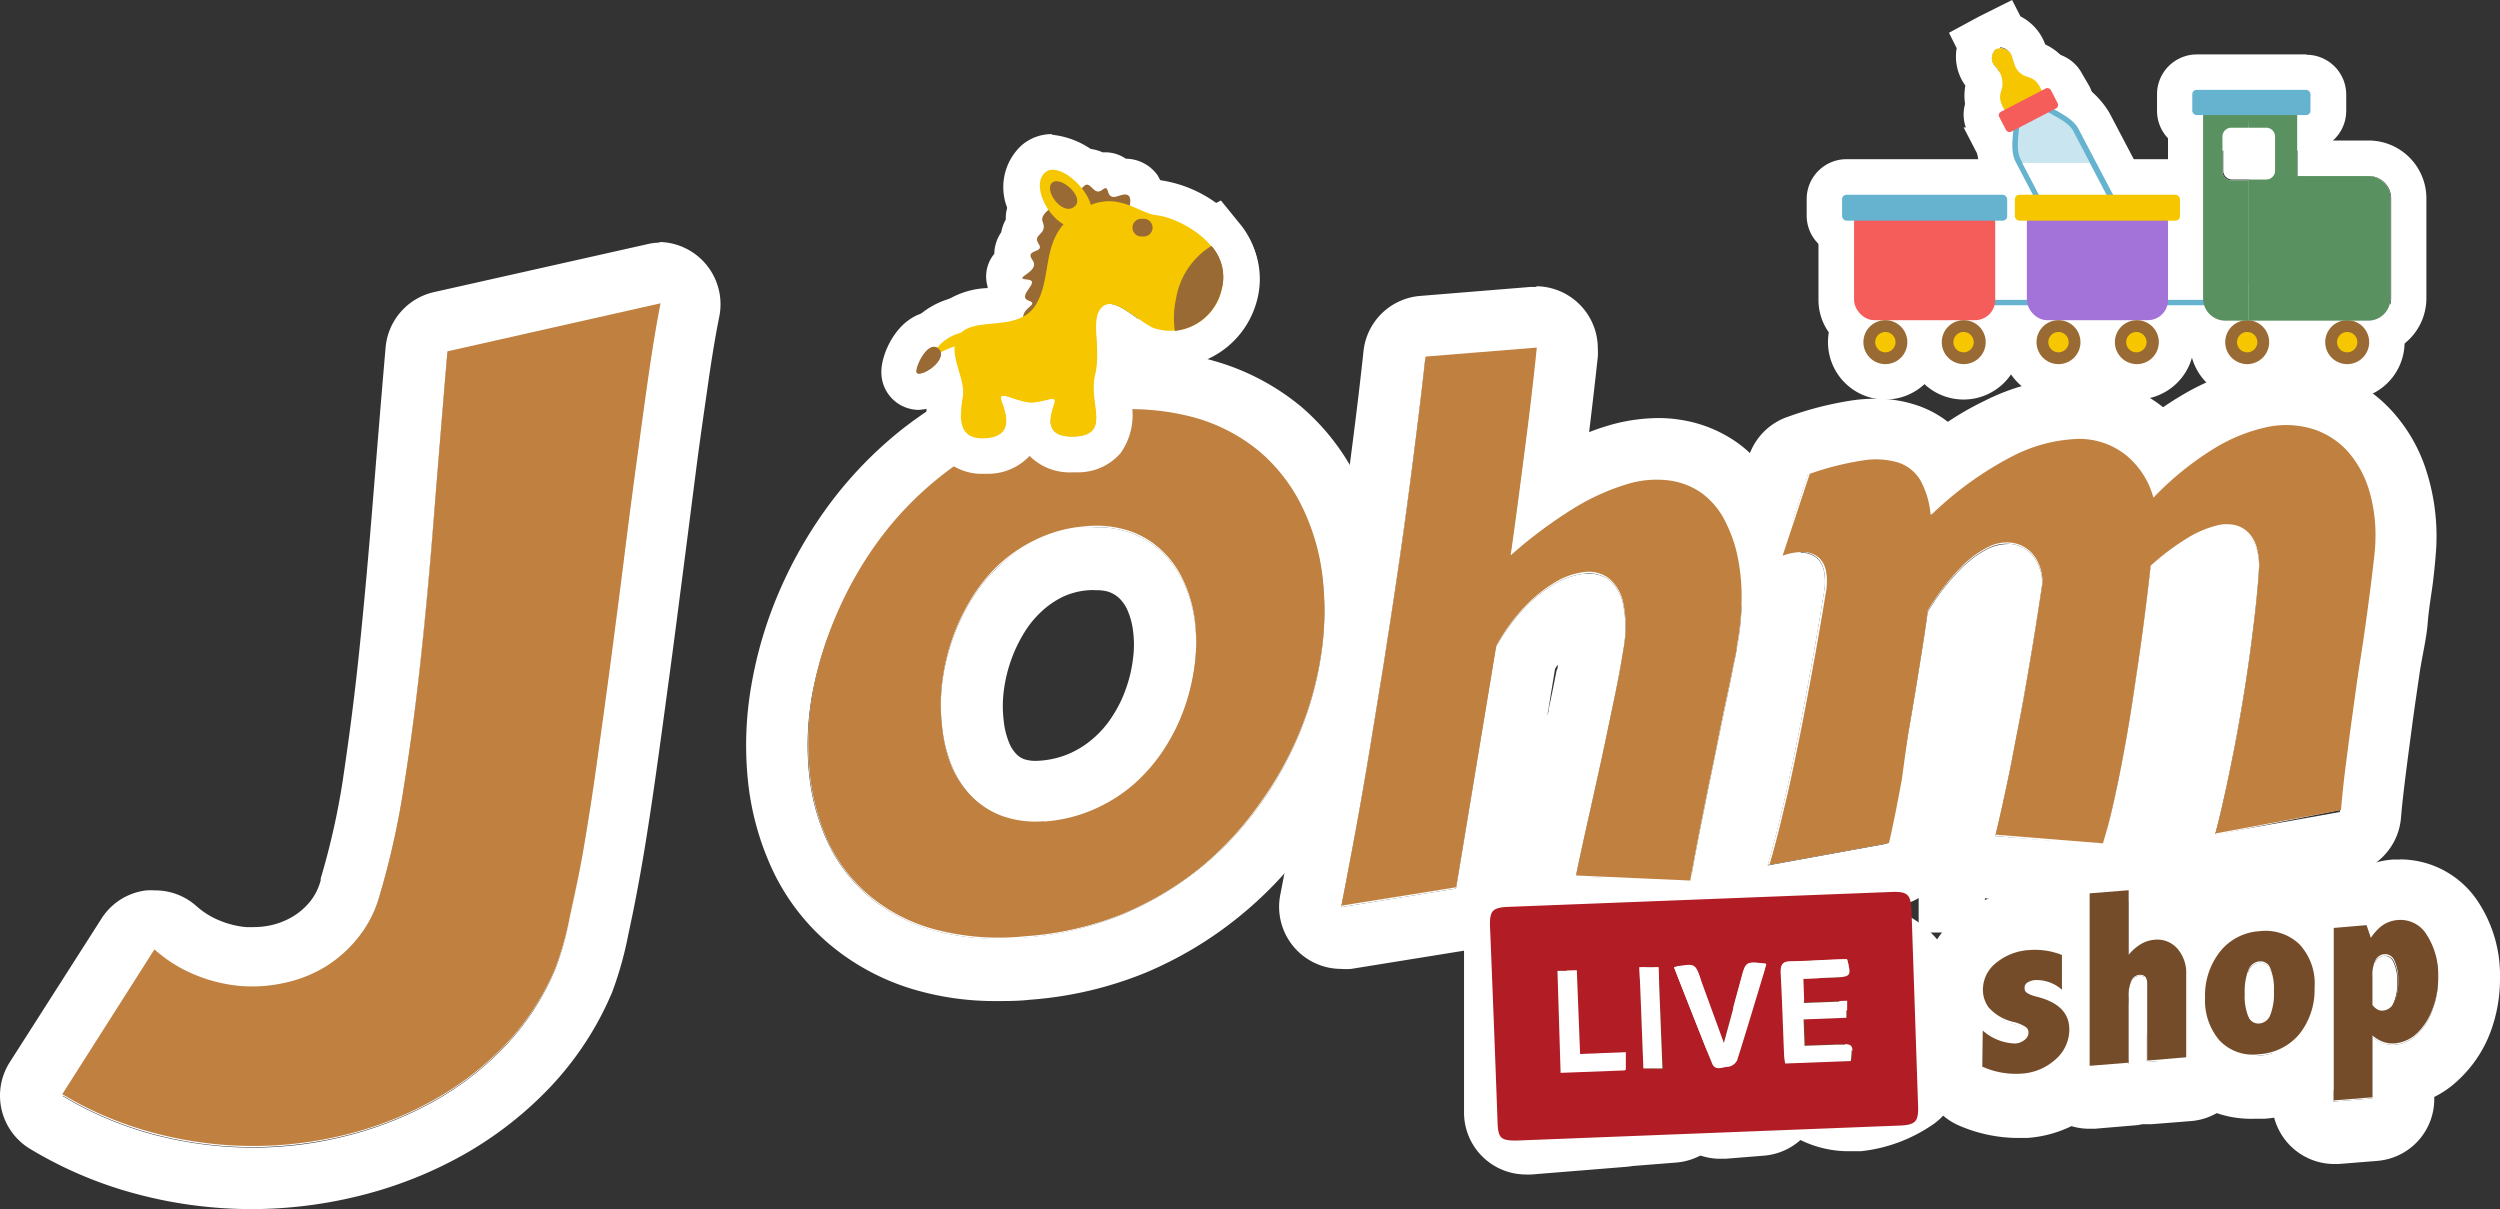
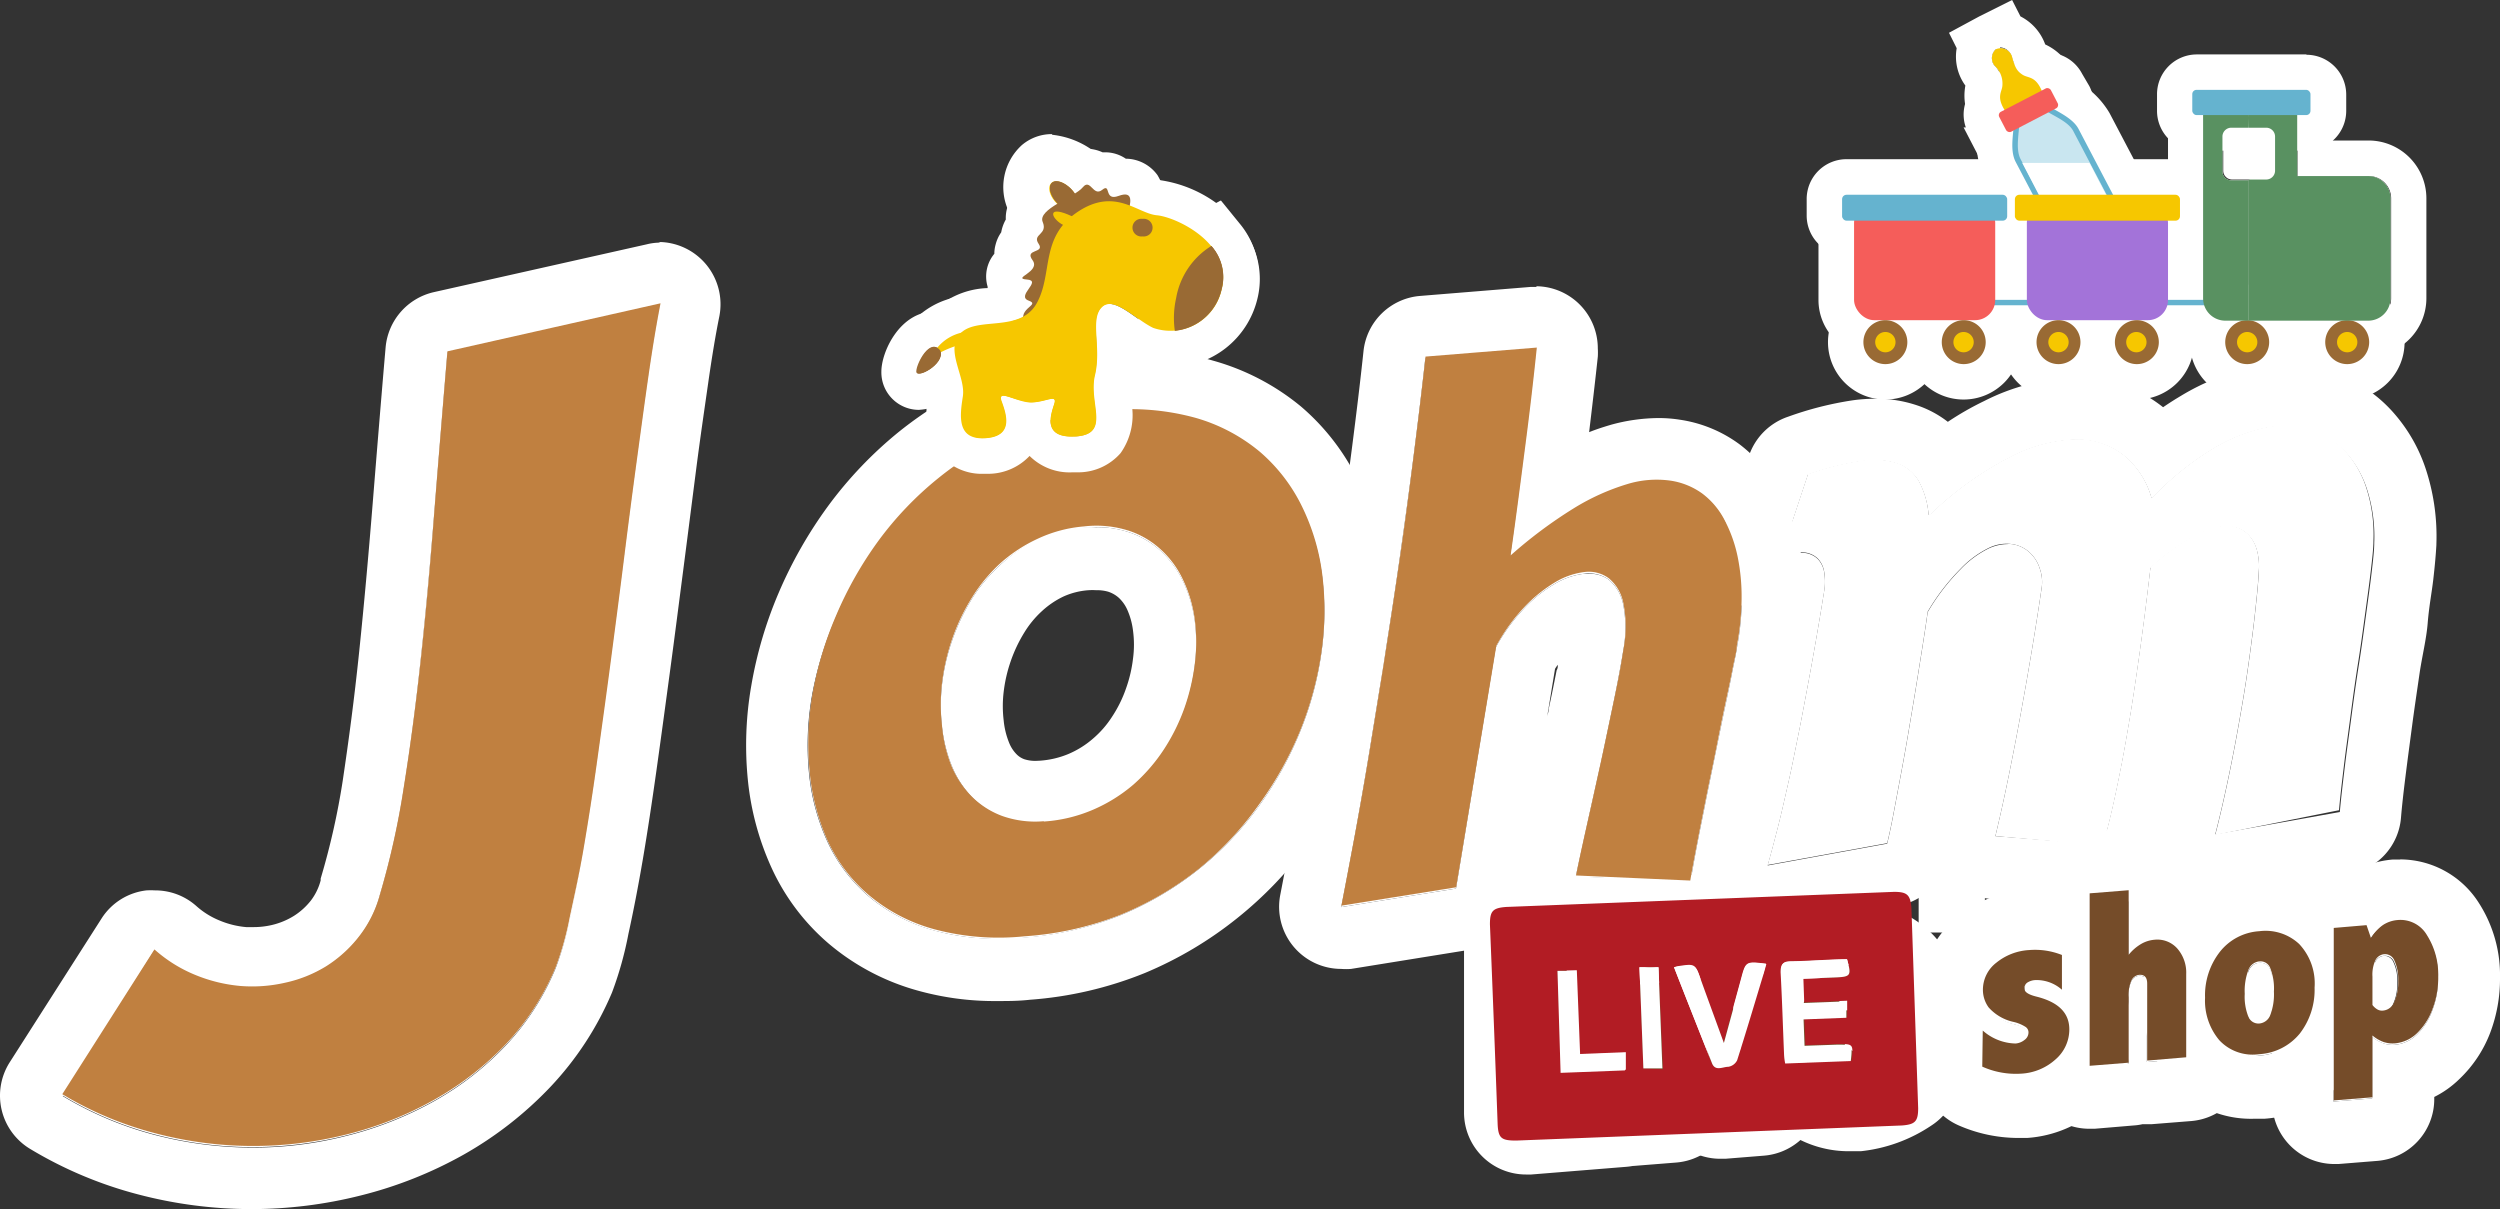
<svg xmlns="http://www.w3.org/2000/svg" viewBox="0 0 152.49 73.75">
  <rect x="0" y="0" width="152.49" height="73.75" fill="#333333" stroke="none" />
  <defs>
    <style>.cls-1,.cls-7{fill:#fff;}.cls-2{fill:#c08040;}.cls-3{fill:#754c29;}.cls-4{fill:#b21c24;}.cls-5{fill:#996a34;}.cls-10,.cls-11,.cls-14,.cls-5,.cls-6,.cls-7{fill-rule:evenodd;}.cls-13,.cls-6{fill:#f6c700;}.cls-10,.cls-8{fill:#65b3cf;}.cls-9{fill:#f55d5a;}.cls-11{fill:#c9e6f0;}.cls-12{fill:#a373d9;}.cls-14{fill:#599161;}</style>
  </defs>
  <title>Asset 4</title>
  <g id="Layer_2" data-name="Layer 2">
    <g id="Layer_1-2" data-name="Layer 1">
      <path class="cls-1" d="M62.48,57.2A15.27,15.27,0,0,1,57,56.77a10.52,10.52,0,0,1-4-2.09,9.75,9.75,0,0,1-2.51-3.34,13,13,0,0,1-1.12-4.21,17.45,17.45,0,0,1,.19-4.7A21.19,21.19,0,0,1,51,37.63a22.89,22.89,0,0,1,2.58-4.51,21.18,21.18,0,0,1,3.67-3.84,19.34,19.34,0,0,1,4.67-2.79,18.16,18.16,0,0,1,5.6-1.34,14.88,14.88,0,0,1,5.39.45,10.68,10.68,0,0,1,4,2.08A10.38,10.38,0,0,1,79.41,31a13.44,13.44,0,0,1,1.24,4.2,17.59,17.59,0,0,1-.06,4.69,20.06,20.06,0,0,1-1.31,4.79,21.34,21.34,0,0,1-2.51,4.51,19.62,19.62,0,0,1-8.44,6.64A19.42,19.42,0,0,1,62.48,57.2Zm1.18-7a9.22,9.22,0,0,0,3-.72,9.56,9.56,0,0,0,2.45-1.53A10.61,10.61,0,0,0,71,45.79a11.91,11.91,0,0,0,1.25-2.53,12.27,12.27,0,0,0,.62-2.7,10.67,10.67,0,0,0,0-2.65,8.33,8.33,0,0,0-.68-2.37,6.14,6.14,0,0,0-1.35-1.89,5.35,5.35,0,0,0-2-1.19,6.49,6.49,0,0,0-2.74-.26,8.21,8.21,0,0,0-2.8.74A8.93,8.93,0,0,0,61,34.47a9.64,9.64,0,0,0-1.75,2.11,13.06,13.06,0,0,0-1.18,2.51,12.35,12.35,0,0,0-.61,2.66,11.41,11.41,0,0,0,0,2.61,9,9,0,0,0,.6,2.36,5.91,5.91,0,0,0,1.22,1.9,5,5,0,0,0,1.87,1.22A5.88,5.88,0,0,0,63.66,50.18Z" />
      <path class="cls-1" d="M69.06,25.09a13.38,13.38,0,0,1,3.82.51,10.68,10.68,0,0,1,4,2.08A10.38,10.38,0,0,1,79.41,31a13.44,13.44,0,0,1,1.24,4.2,17.59,17.59,0,0,1-.06,4.69,20.06,20.06,0,0,1-1.31,4.79,21.34,21.34,0,0,1-2.51,4.51,19.62,19.62,0,0,1-8.44,6.64,19.42,19.42,0,0,1-5.85,1.35c-.57,0-1.12.07-1.65.07a13.94,13.94,0,0,1-3.86-.5,10.52,10.52,0,0,1-4-2.09,9.75,9.75,0,0,1-2.51-3.34,13,13,0,0,1-1.12-4.21,17.45,17.45,0,0,1,.19-4.7A21.19,21.19,0,0,1,51,37.63a22.89,22.89,0,0,1,2.58-4.51,21.18,21.18,0,0,1,3.67-3.84,19.34,19.34,0,0,1,4.67-2.79,18.16,18.16,0,0,1,5.6-1.34c.54,0,1.06-.06,1.57-.06M63.18,50.2l.48,0a9.22,9.22,0,0,0,3-.72,9.56,9.56,0,0,0,2.45-1.53A10.26,10.26,0,0,0,71,45.79a11.49,11.49,0,0,0,1.26-2.53,12.27,12.27,0,0,0,.62-2.7,10.67,10.67,0,0,0,0-2.65,8.33,8.33,0,0,0-.68-2.37,6.14,6.14,0,0,0-1.35-1.89,5.35,5.35,0,0,0-2-1.19,6,6,0,0,0-2-.3,7.09,7.09,0,0,0-.79,0,8.21,8.21,0,0,0-2.8.74A8.93,8.93,0,0,0,61,34.47a9.64,9.64,0,0,0-1.75,2.11,13.06,13.06,0,0,0-1.18,2.51,12.35,12.35,0,0,0-.61,2.66,11.41,11.41,0,0,0,0,2.61,9,9,0,0,0,.6,2.36,5.91,5.91,0,0,0,1.22,1.9,5,5,0,0,0,1.87,1.22,5.6,5.6,0,0,0,2.06.36m5.88-28.9c-.61,0-1.24,0-1.88.08A21.87,21.87,0,0,0,60.41,23a23.77,23.77,0,0,0-5.57,3.33,24.6,24.6,0,0,0-4.34,4.55,26.69,26.69,0,0,0-3,5.27,25.18,25.18,0,0,0-1.67,5.65,21.21,21.21,0,0,0-.22,5.71,17,17,0,0,0,1.45,5.42,13.4,13.4,0,0,0,3.48,4.62A14.26,14.26,0,0,0,55.9,60.4a17.45,17.45,0,0,0,4.93.66c.63,0,1.29,0,2-.08a23.08,23.08,0,0,0,7-1.63A23.34,23.34,0,0,0,75.47,56a23.67,23.67,0,0,0,4.37-4.58,25.4,25.4,0,0,0,3-5.3,24.58,24.58,0,0,0,1.55-5.68,21.46,21.46,0,0,0,.07-5.71,17.2,17.2,0,0,0-1.6-5.38,13.94,13.94,0,0,0-3.5-4.55A14.54,14.54,0,0,0,74,22a17,17,0,0,0-4.9-.67ZM63.18,46.41a2.17,2.17,0,0,1-.7-.1A1.24,1.24,0,0,1,62,46a2.11,2.11,0,0,1-.45-.7,4.84,4.84,0,0,1-.33-1.36,7.25,7.25,0,0,1,0-1.74,8.87,8.87,0,0,1,.43-1.87,8.76,8.76,0,0,1,.83-1.75,6,6,0,0,1,1.08-1.31,5.25,5.25,0,0,1,1.34-.9A4.47,4.47,0,0,1,66.41,36a3.54,3.54,0,0,1,.45,0,2.46,2.46,0,0,1,.73.09,1.82,1.82,0,0,1,.66.38,2.28,2.28,0,0,1,.5.7,4.45,4.45,0,0,1,.36,1.3,6.44,6.44,0,0,1,0,1.7A8.28,8.28,0,0,1,68.68,42a7.65,7.65,0,0,1-.85,1.72,6,6,0,0,1-1.17,1.34,5.61,5.61,0,0,1-1.49.93,5.48,5.48,0,0,1-1.76.41Z" />
      <path class="cls-1" d="M96.11,53.49c.1-.5.24-1.12.4-1.85s.33-1.52.52-2.37.39-1.73.59-2.63L98.18,44c.18-.86.35-1.66.49-2.41s.26-1.37.34-1.89a7.65,7.65,0,0,0,0-2.82,2.66,2.66,0,0,0-.89-1.53A2.09,2.09,0,0,0,96.6,35a4.55,4.55,0,0,0-1.81.64,8.37,8.37,0,0,0-1.89,1.54,11.39,11.39,0,0,0-1.67,2.32L88.81,54.2l-7,1.13q.36-1.84.81-4.26c.29-1.61.6-3.34.9-5.18s.62-3.78.94-5.81.64-4.07.93-6.13.58-4.12.84-6.17.5-4,.71-5.94l6.79-.55q-.27,2.59-.68,5.82T92.1,34A27.89,27.89,0,0,1,96,31.07a13.47,13.47,0,0,1,3.25-1.47,6.11,6.11,0,0,1,2.59-.22,4.4,4.4,0,0,1,2,.8,4.84,4.84,0,0,1,1.36,1.63A8.44,8.44,0,0,1,106,34a12.22,12.22,0,0,1,.24,2.62,15.84,15.84,0,0,1-.28,2.81q-.07.47-.27,1.41c-.12.63-.27,1.37-.45,2.21s-.36,1.74-.56,2.7l-.59,2.89c-.19,1-.38,1.88-.55,2.77s-.31,1.67-.42,2.34Z" />
      <path class="cls-1" d="M93.7,21.29h0m0,0q-.27,2.59-.68,5.82T92.1,34A27.89,27.89,0,0,1,96,31.07a13.47,13.47,0,0,1,3.25-1.47,7.24,7.24,0,0,1,1.86-.28,4.32,4.32,0,0,1,.73.06,4.4,4.4,0,0,1,2,.8,4.84,4.84,0,0,1,1.36,1.63A8.44,8.44,0,0,1,106,34a12.22,12.22,0,0,1,.24,2.62,15.84,15.84,0,0,1-.28,2.81q-.07.47-.27,1.41c-.12.63-.27,1.37-.45,2.21s-.36,1.74-.56,2.7l-.59,2.89c-.19,1-.38,1.88-.55,2.77s-.31,1.67-.42,2.34l-7-.29c.1-.5.24-1.12.4-1.85s.33-1.52.52-2.37.39-1.73.59-2.63L98.18,44c.18-.86.35-1.66.49-2.41s.26-1.38.34-1.89a7.65,7.65,0,0,0,0-2.82,2.66,2.66,0,0,0-.89-1.53A2,2,0,0,0,96.87,35H96.6a4.55,4.55,0,0,0-1.81.64,8.37,8.37,0,0,0-1.89,1.54,11.39,11.39,0,0,0-1.67,2.32L88.81,54.2l-7,1.13q.36-1.84.81-4.26c.29-1.61.6-3.34.9-5.18s.62-3.78.94-5.81.64-4.07.93-6.13.58-4.12.84-6.17.5-4,.71-5.94l6.79-.55m0-3.79h-.07l-.28,0-6.75.55a3.78,3.78,0,0,0-3.46,3.35c-.2,1.89-.44,3.86-.7,5.88s-.54,4.08-.83,6.11-.6,4.11-.92,6.08-.62,3.87-.94,5.78-.59,3.5-.89,5.11-.56,3-.8,4.23a3.79,3.79,0,0,0,3.72,4.51,4,4,0,0,0,.6,0l7-1.13a3.79,3.79,0,0,0,3.14-3.13v0a4,4,0,0,0,.58,1A3.83,3.83,0,0,0,96,57.28l7,.29h.16a3.79,3.79,0,0,0,3.74-3.17c.1-.64.24-1.39.4-2.24s.35-1.79.55-2.74l.42-2.09.16-.79c.2-1,.38-1.85.56-2.68s.33-1.61.46-2.25.22-1.14.28-1.48a20.15,20.15,0,0,0,.34-3.44,15.4,15.4,0,0,0-.32-3.44A12.35,12.35,0,0,0,108.55,30a8.71,8.71,0,0,0-2.42-2.88,8.11,8.11,0,0,0-3.67-1.52,8.2,8.2,0,0,0-1.32-.1,11.11,11.11,0,0,0-2.88.41c-.44.13-.88.27-1.33.45.2-1.66.38-3.2.53-4.6a4.36,4.36,0,0,0,0-.51,3.79,3.79,0,0,0-3.76-3.79Zm0,7.58ZM94.85,40.8a2.2,2.2,0,0,1,.17-.25c0,.11,0,.22-.07.33-.14.71-.29,1.47-.48,2.34,0,.17-.07.33-.1.5l.48-2.92Z" />
      <path class="cls-1" d="M135.12,50.93c.26-1,.51-2.08.74-3.16s.44-2.15.63-3.21.37-2.08.52-3.07.27-1.9.38-2.75.19-1.61.26-2.28.11-1.21.13-1.62a3.73,3.73,0,0,0-.08-1.11,2.3,2.3,0,0,0-.43-.95,1.79,1.79,0,0,0-.83-.58,2.34,2.34,0,0,0-1.27,0,6.15,6.15,0,0,0-1.74.75,14.12,14.12,0,0,0-2.26,1.7q-.39,3.38-.85,6.52c-.13.89-.27,1.82-.43,2.77s-.32,1.89-.5,2.8-.36,1.79-.55,2.62-.38,1.57-.59,2.22L121.71,51q.27-1.12.54-2.37c.18-.83.35-1.67.52-2.53s.33-1.7.48-2.53.3-1.64.43-2.41c.31-1.78.6-3.57.86-5.35a2.42,2.42,0,0,0-.12-1.12,2.24,2.24,0,0,0-.63-1,2,2,0,0,0-1.06-.5,2.42,2.42,0,0,0-1.42.23,6.11,6.11,0,0,0-1.73,1.28,13.17,13.17,0,0,0-2,2.61c-.08.6-.19,1.32-.32,2.14s-.27,1.7-.42,2.62-.31,1.85-.47,2.8-.33,1.86-.49,2.71-.3,1.61-.43,2.28-.25,1.2-.34,1.57l-7.29,1.33c.21-.72.42-1.52.64-2.38s.42-1.77.63-2.69.39-1.85.58-2.78.36-1.84.52-2.7q.57-3,1.08-6.18a3.62,3.62,0,0,0,0-1.14,1.51,1.51,0,0,0-.4-.83,1.4,1.4,0,0,0-.87-.37,3.27,3.27,0,0,0-1.38.22l1.66-5a17.81,17.81,0,0,1,3.2-.81,4.86,4.86,0,0,1,2.21.13,2.46,2.46,0,0,1,1.35,1.1,5.18,5.18,0,0,1,.6,2.08l.12-.07a20.61,20.61,0,0,1,4.9-3.51,9.38,9.38,0,0,1,4-1.05,4.62,4.62,0,0,1,2.92,1,5.17,5.17,0,0,1,1.66,2.6,18.2,18.2,0,0,1,3.69-3,10.38,10.38,0,0,1,3.29-1.32,5.59,5.59,0,0,1,2.75.13,5,5,0,0,1,2.1,1.34,6.18,6.18,0,0,1,1.3,2.34,9.31,9.31,0,0,1,.4,3.11c0,.45-.07,1.06-.16,1.83s-.21,1.63-.34,2.58-.27,2-.43,3-.32,2.14-.46,3.21-.29,2.1-.41,3.1-.23,1.91-.3,2.72Z" />
      <path class="cls-1" d="M139.46,26.06a4.94,4.94,0,0,1,3.66,1.58,6.18,6.18,0,0,1,1.3,2.34,9.31,9.31,0,0,1,.4,3.11c0,.45-.07,1.06-.16,1.83s-.21,1.63-.34,2.58-.27,2-.43,3-.32,2.14-.46,3.21-.29,2.1-.41,3.1-.23,1.91-.3,2.72l-7.6,1.36c.26-1,.51-2.08.74-3.16s.44-2.15.63-3.21.37-2.08.52-3.07.27-1.9.38-2.75.19-1.61.26-2.28.11-1.21.13-1.62a3.73,3.73,0,0,0-.08-1.11,2.3,2.3,0,0,0-.43-.95,1.79,1.79,0,0,0-.83-.58,1.7,1.7,0,0,0-.61-.1,3.29,3.29,0,0,0-.66.08,6.15,6.15,0,0,0-1.74.75,14.12,14.12,0,0,0-2.26,1.7q-.39,3.38-.85,6.52c-.13.89-.27,1.82-.43,2.77s-.32,1.89-.5,2.8-.36,1.79-.55,2.62-.38,1.57-.59,2.22L121.71,51q.27-1.12.54-2.37c.18-.83.35-1.67.52-2.53s.33-1.7.48-2.53.3-1.64.43-2.41c.31-1.78.6-3.57.86-5.35a2.42,2.42,0,0,0-.12-1.12,2.24,2.24,0,0,0-.63-1,2,2,0,0,0-1.06-.5,1.66,1.66,0,0,0-.32,0,2.79,2.79,0,0,0-1.1.26,6.11,6.11,0,0,0-1.73,1.28,13.17,13.17,0,0,0-2,2.61c-.08.6-.19,1.32-.32,2.14s-.27,1.7-.42,2.62-.31,1.85-.47,2.8-.33,1.86-.49,2.71-.3,1.61-.43,2.28-.25,1.2-.34,1.57l-7.29,1.33c.21-.72.42-1.52.64-2.38s.42-1.77.63-2.69.39-1.85.58-2.78.36-1.84.52-2.7q.57-3,1.08-6.18a3.62,3.62,0,0,0,0-1.14,1.51,1.51,0,0,0-.4-.83,1.4,1.4,0,0,0-.87-.37h-.21a3.54,3.54,0,0,0-1.17.23l1.66-5a17.81,17.81,0,0,1,3.2-.81,7.59,7.59,0,0,1,.92-.06,3.89,3.89,0,0,1,1.29.19,2.46,2.46,0,0,1,1.35,1.1,5.18,5.18,0,0,1,.6,2.08l.12-.07a20.61,20.61,0,0,1,4.9-3.51,9.33,9.33,0,0,1,3.92-1.05h.08a4.62,4.62,0,0,1,2.92,1,5.17,5.17,0,0,1,1.66,2.6,18.2,18.2,0,0,1,3.69-3,10.38,10.38,0,0,1,3.29-1.32,7.12,7.12,0,0,1,1.19-.11m0-3.79a10.32,10.32,0,0,0-1.89.18,14.19,14.19,0,0,0-4.5,1.77q-.54.32-1.08.69a8.27,8.27,0,0,0-5.23-1.8h-.13a13,13,0,0,0-5.55,1.42,18.14,18.14,0,0,0-2.22,1.27,6.35,6.35,0,0,0-1.86-1,7.75,7.75,0,0,0-2.55-.41,10,10,0,0,0-1.41.1,20.59,20.59,0,0,0-3.93,1,3.8,3.8,0,0,0-2.38,2.38l-1.66,5a3.8,3.8,0,0,0,.92,3.88,4,4,0,0,0,1.26.83c-.24,1.38-.48,2.75-.74,4.09-.16.85-.33,1.73-.51,2.66s-.37,1.82-.57,2.71-.39,1.76-.6,2.58-.4,1.56-.6,2.23a3.8,3.8,0,0,0,3.64,4.86,4,4,0,0,0,.68-.06l7.29-1.34a3.8,3.8,0,0,0,2.73-2.07.61.61,0,0,0,.07.1,3.78,3.78,0,0,0,2.76,1.55l6.55.53h.31a3.79,3.79,0,0,0,3.57-2.54,4.32,4.32,0,0,0,.51.7,3.85,3.85,0,0,0,2.78,1.21,3.68,3.68,0,0,0,.66-.06l7.61-1.36a3.79,3.79,0,0,0,3.11-3.41c.06-.74.16-1.61.28-2.57s.26-2,.4-3.06.3-2.12.45-3.16S148,39,148.08,38s.25-1.87.34-2.65.16-1.55.19-2.11v-.06a13.11,13.11,0,0,0-.58-4.36,9.84,9.84,0,0,0-2.12-3.74,8.51,8.51,0,0,0-3.71-2.39,8.63,8.63,0,0,0-2.74-.43Z" />
      <path class="cls-1" d="M93.09,57.37l2.45-.2v8.34l3.37-.27v2.14l-5.82.47Z" />
      <path class="cls-1" d="M95.54,57.17v8.34l3.37-.27v2.14l-5.82.47V57.37l2.45-.2m0-3.79h-.31l-2.45.2a3.8,3.8,0,0,0-3.48,3.78V67.85a3.78,3.78,0,0,0,3.79,3.79h.31l5.81-.47a3.79,3.79,0,0,0,3.48-3.78V65.24a3.79,3.79,0,0,0-3.36-3.77v-4.3a3.8,3.8,0,0,0-3.79-3.79Z" />
      <path class="cls-1" d="M100.76,56.57a1.27,1.27,0,0,1,.89.28,1.1,1.1,0,0,1,.4.89,1.32,1.32,0,0,1-.38.93,1.34,1.34,0,0,1-.91.44,1.14,1.14,0,0,1-.91-.3,1.13,1.13,0,0,1-.37-.87,1.29,1.29,0,0,1,.38-.93A1.43,1.43,0,0,1,100.76,56.57Zm-1.21,3.6,2.39-.2v7.16l-2.39.2Z" />
      <path class="cls-1" d="M100.87,56.57a1.23,1.23,0,0,1,.78.28,1.1,1.1,0,0,1,.4.89,1.32,1.32,0,0,1-.38.93,1.34,1.34,0,0,1-.91.44h-.12a1.16,1.16,0,0,1-1.16-1.18,1.29,1.29,0,0,1,.38-.93,1.43,1.43,0,0,1,.9-.44h.11m1.07,3.4v7.16l-2.39.2V60.17l2.39-.2m-1.07-7.19-.42,0a5.2,5.2,0,0,0-4.76,5.14,5,5,0,0,0,.18,1.34,3.74,3.74,0,0,0-.11.89v7.16a3.8,3.8,0,0,0,3.79,3.79l.31,0,2.39-.19a3.79,3.79,0,0,0,3.48-3.78V60a3.75,3.75,0,0,0-.09-.82,5.16,5.16,0,0,0,.19-1.41A4.83,4.83,0,0,0,104,53.9a5,5,0,0,0-3.15-1.12Z" />
      <path class="cls-1" d="M102.89,59.89l2.53-.2.69,4.59.76-4.71,2.45-.2-2.06,7.33-2.37.19Z" />
      <path class="cls-1" d="M109.32,59.37h0m0,0-2.06,7.33-2.37.19-2-7,2.53-.2.69,4.59.76-4.71,2.45-.2m0-3.79H109l-2.39.2a4.16,4.16,0,0,0-.72.12l-.42,0h-.31l-2.54.21a3.74,3.74,0,0,0-2.8,1.62,3.78,3.78,0,0,0-.53,3.2l2,7a3.78,3.78,0,0,0,3.64,2.75h.31l2.36-.19a3.79,3.79,0,0,0,3.34-2.75l2-7.21a4,4,0,0,0,.18-1.15,3.79,3.79,0,0,0-3.76-3.79Z" />
      <path class="cls-1" d="M115.77,65.4a5.66,5.66,0,0,1-2.57,1,3,3,0,0,1-2.52-.84,3.51,3.51,0,0,1-1-2.59,4.32,4.32,0,0,1,.91-2.75,3.33,3.33,0,0,1,2.44-1.3,2.51,2.51,0,0,1,2.17.77,3.45,3.45,0,0,1,.81,2.45v.59L112.2,63a1.85,1.85,0,0,0,.56,1,1.4,1.4,0,0,0,1,.28,2.12,2.12,0,0,0,.9-.29,8.47,8.47,0,0,0,1.08-.87ZM114,61.61v-.24a1.24,1.24,0,0,0-.25-.81.71.71,0,0,0-.64-.3.88.88,0,0,0-.7.41,2.22,2.22,0,0,0-.29,1.09Z" />
      <path class="cls-1" d="M113.37,58.89a2.44,2.44,0,0,1,1.87.78,3.45,3.45,0,0,1,.81,2.45v.59L112.2,63a1.85,1.85,0,0,0,.56,1,1.32,1.32,0,0,0,.87.28h.16a2.12,2.12,0,0,0,.9-.29,8.47,8.47,0,0,0,1.08-.87V65.4a5.66,5.66,0,0,1-2.57,1l-.35,0a3,3,0,0,1-2.17-.86,3.51,3.51,0,0,1-1-2.59,4.32,4.32,0,0,1,.91-2.75,3.33,3.33,0,0,1,2.44-1.3h.3m-1.29,2.87,1.88-.15v-.24a1.24,1.24,0,0,0-.25-.81.72.72,0,0,0-.58-.3h-.06a.88.88,0,0,0-.7.41,2.22,2.22,0,0,0-.29,1.09m1.29-6.66q-.3,0-.6,0a7,7,0,0,0-5.13,2.74A8.17,8.17,0,0,0,105.93,63,7.21,7.21,0,0,0,108,68.22a6.67,6.67,0,0,0,4.84,2q.33,0,.66,0a9.5,9.5,0,0,0,4.31-1.57,3.8,3.8,0,0,0,1.73-3.19V64.15a3.63,3.63,0,0,0,.29-1.44v-.59a7.15,7.15,0,0,0-1.83-5,6.19,6.19,0,0,0-4.64-2Z" />
      <path class="cls-1" d="M120.92,63a3.15,3.15,0,0,0,2,.79,1,1,0,0,0,.56-.22.58.58,0,0,0,.23-.46.39.39,0,0,0-.18-.34,2.65,2.65,0,0,0-.69-.29,2.86,2.86,0,0,1-1.56-.89,1.89,1.89,0,0,1-.35-1.06,2.08,2.08,0,0,1,.82-1.67,3.51,3.51,0,0,1,2-.77,4.43,4.43,0,0,1,2,.3v2.12a2.35,2.35,0,0,0-1.6-.59,1,1,0,0,0-.52.16.4.4,0,0,0-.18.36c0,.21.25.37.75.49,1.35.34,2,1,2,2a2.44,2.44,0,0,1-.83,1.82,3.48,3.48,0,0,1-2.14.89,5.16,5.16,0,0,1-2.35-.44Z" />
      <path class="cls-1" d="M124.11,58a4.62,4.62,0,0,1,1.66.32v2.12a2.46,2.46,0,0,0-1.47-.59h-.13a1,1,0,0,0-.52.16.4.4,0,0,0-.17.36c0,.21.24.37.74.49,1.35.34,2,1,2,2a2.44,2.44,0,0,1-.83,1.82,3.48,3.48,0,0,1-2.14.89H123a5.23,5.23,0,0,1-2-.45V63a3.28,3.28,0,0,0,1.86.79h.13a1,1,0,0,0,.56-.22.58.58,0,0,0,.23-.46.39.39,0,0,0-.18-.34,2.65,2.65,0,0,0-.69-.29,2.93,2.93,0,0,1-1.56-.89,1.89,1.89,0,0,1-.35-1.06,2.08,2.08,0,0,1,.82-1.67,3.51,3.51,0,0,1,2-.77l.36,0m0-3.79c-.22,0-.45,0-.67,0a7.24,7.24,0,0,0-4.1,1.62,5.88,5.88,0,0,0-2.21,4.6,5.55,5.55,0,0,0,.17,1.35,3.85,3.85,0,0,0-.17,1.12v2.18a3.8,3.8,0,0,0,2.33,3.5,9.09,9.09,0,0,0,3.49.74q.31,0,.63,0a7.28,7.28,0,0,0,4.43-1.9,6.19,6.19,0,0,0,2-4.58,5.48,5.48,0,0,0-.48-2.32v-2.2a3.8,3.8,0,0,0-2.42-3.54,8.34,8.34,0,0,0-3-.57Z" />
      <path class="cls-1" d="M127.45,54.58l2.37-.19v3.94a2.77,2.77,0,0,1,.74-.65,2.18,2.18,0,0,1,.84-.27,1.65,1.65,0,0,1,1.4.54,2.23,2.23,0,0,1,.54,1.55v5.08l-2.39.2V60.07c0-.39-.16-.57-.47-.55a.59.59,0,0,0-.49.36,2.2,2.2,0,0,0-.17,1v4l-2.37.19Z" />
      <path class="cls-1" d="M129.82,54.39v3.94a2.77,2.77,0,0,1,.74-.65,2.18,2.18,0,0,1,.84-.27h.17a1.6,1.6,0,0,1,1.23.54,2.23,2.23,0,0,1,.54,1.55v5.08l-2.39.2V60.07c0-.37-.14-.55-.42-.55h-.05a.59.59,0,0,0-.49.36,2.2,2.2,0,0,0-.17,1v4l-2.37.19V54.58l2.37-.19m0-3.79h-.3l-2.38.19a3.8,3.8,0,0,0-3.48,3.78V65.06a3.78,3.78,0,0,0,3.79,3.79h.31l2.37-.2a3.43,3.43,0,0,0,.56-.08h.57l2.39-.19a3.79,3.79,0,0,0,3.48-3.78V59.5a5.94,5.94,0,0,0-1.52-4.08,5.32,5.32,0,0,0-2-1.42,3.78,3.78,0,0,0-3.77-3.4Z" />
      <path class="cls-1" d="M137.8,56.89a3,3,0,0,1,2.42.78,3.51,3.51,0,0,1,.95,2.66,4.3,4.3,0,0,1-.91,2.8,3.42,3.42,0,0,1-2.47,1.26,2.81,2.81,0,0,1-2.44-.85,3.74,3.74,0,0,1-.87-2.59,4.32,4.32,0,0,1,.92-2.81A3.31,3.31,0,0,1,137.8,56.89Zm0,1.84a.78.78,0,0,0-.67.53,3.61,3.61,0,0,0-.23,1.45,3.26,3.26,0,0,0,.23,1.39.64.64,0,0,0,.66.42.78.78,0,0,0,.67-.52,3.56,3.56,0,0,0,.22-1.43,3.38,3.38,0,0,0-.22-1.42A.62.62,0,0,0,137.82,58.73Z" />
      <path class="cls-1" d="M138.14,56.88a2.88,2.88,0,0,1,2.08.79,3.51,3.51,0,0,1,.95,2.66,4.3,4.3,0,0,1-.91,2.8,3.42,3.42,0,0,1-2.47,1.26h-.35a2.68,2.68,0,0,1-2.09-.86,3.74,3.74,0,0,1-.87-2.59,4.32,4.32,0,0,1,.92-2.81,3.31,3.31,0,0,1,2.4-1.25h.34m-.39,5.64h.06a.78.78,0,0,0,.67-.52,3.56,3.56,0,0,0,.22-1.43,3.38,3.38,0,0,0-.22-1.42.64.64,0,0,0-.6-.43h-.06a.78.78,0,0,0-.67.53,3.61,3.61,0,0,0-.23,1.45,3.26,3.26,0,0,0,.23,1.39.63.63,0,0,0,.6.42m.39-9.43h0c-.22,0-.43,0-.65,0a7.07,7.07,0,0,0-5,2.64A8.1,8.1,0,0,0,130.69,61a7.48,7.48,0,0,0,1.84,5.12,6.4,6.4,0,0,0,4.91,2.12l.66,0a7.16,7.16,0,0,0,5.11-2.65A8.17,8.17,0,0,0,145,60.33a7.16,7.16,0,0,0-2.13-5.4,6.68,6.68,0,0,0-4.69-1.84Z" />
      <path class="cls-1" d="M144.6,57.31a2.8,2.8,0,0,1,.73-.79,1.91,1.91,0,0,1,2.7.62,4.45,4.45,0,0,1,.68,2.5,5.41,5.41,0,0,1-.35,2,3.92,3.92,0,0,1-.94,1.47,2.22,2.22,0,0,1-1.36.62,1.67,1.67,0,0,1-.7-.09,2.2,2.2,0,0,1-.67-.39V67l-2.36.19V56.69l2-.16Zm.09,4.08a1,1,0,0,0,.3.27.64.64,0,0,0,.36.08.83.83,0,0,0,.67-.53,2.91,2.91,0,0,0,.24-1.29,2.56,2.56,0,0,0-.23-1.24.59.59,0,0,0-.6-.38.65.65,0,0,0-.55.36,2,2,0,0,0-.19,1Z" />
      <path class="cls-1" d="M146.4,56.2a1.89,1.89,0,0,1,1.63.94,4.45,4.45,0,0,1,.68,2.5,5.41,5.41,0,0,1-.35,2,3.92,3.92,0,0,1-.94,1.47,2.22,2.22,0,0,1-1.36.62h-.14a1.54,1.54,0,0,1-.56-.1,2.2,2.2,0,0,1-.67-.39V67l-2.36.19V56.69l2-.16.23.78a2.8,2.8,0,0,1,.73-.79,1.86,1.86,0,0,1,.89-.31h.18m-1.1,5.54h.06a.83.83,0,0,0,.66-.53,2.91,2.91,0,0,0,.24-1.29,2.56,2.56,0,0,0-.23-1.24.62.62,0,0,0-.55-.39h0a.65.65,0,0,0-.55.36,2,2,0,0,0-.19,1v1.75a1,1,0,0,0,.3.27.68.68,0,0,0,.31.08m1.1-9.33-.49,0a5.7,5.7,0,0,0-1.43.31h-.42l-2,.16a3.79,3.79,0,0,0-3.48,3.78v10.5A3.8,3.8,0,0,0,142.33,71l.31,0,2.36-.19A3.78,3.78,0,0,0,148.48,67v-.09A6,6,0,0,0,150,65.83,7.67,7.67,0,0,0,151.89,63a9.26,9.26,0,0,0,.6-3.35,8.15,8.15,0,0,0-1.3-4.59,5.7,5.7,0,0,0-4.79-2.64Z" />
      <path class="cls-1" d="M33.88,59.06a15.52,15.52,0,0,1-3,4.65,18.42,18.42,0,0,1-4.4,3.43,21.79,21.79,0,0,1-5.33,2.11,23.35,23.35,0,0,1-11.74-.06,21.38,21.38,0,0,1-5.58-2.36L9.4,58a9.06,9.06,0,0,0,2.51,1.56,9.31,9.31,0,0,0,2.74.67,9,9,0,0,0,2.73-.2,7.87,7.87,0,0,0,4.5-2.84,7,7,0,0,0,1.27-2.56,47.94,47.94,0,0,0,1.47-6.54q.6-3.73,1.05-8.05c.31-2.88.58-5.9.83-9s.51-6.33.78-9.52l13-2.93q-.36,1.83-.72,4.32t-.74,5.36q-.39,2.88-.78,6c-.27,2.07-.53,4.13-.81,6.19s-.54,4-.81,6-.55,3.73-.83,5.38-.56,3.1-.84,4.36A18,18,0,0,1,33.88,59.06Z" />
      <path class="cls-1" d="M40.26,18.54q-.36,1.83-.72,4.32t-.74,5.36q-.39,2.88-.78,6c-.27,2.07-.53,4.13-.81,6.19s-.54,4-.81,6-.55,3.73-.83,5.38-.56,3.1-.84,4.36a18,18,0,0,1-.85,2.94,15.52,15.52,0,0,1-3,4.65,18.42,18.42,0,0,1-4.4,3.43,21.79,21.79,0,0,1-5.33,2.11,23,23,0,0,1-5.74.72h-.09a23.86,23.86,0,0,1-5.91-.78,21.38,21.38,0,0,1-5.58-2.36L9.4,58a9.06,9.06,0,0,0,2.51,1.56,9.31,9.31,0,0,0,2.74.67c.24,0,.49,0,.74,0a8.94,8.94,0,0,0,2-.23,8,8,0,0,0,2.5-1,7.81,7.81,0,0,0,2-1.81,7,7,0,0,0,1.27-2.56,47.94,47.94,0,0,0,1.47-6.54q.6-3.73,1.05-8.05c.31-2.88.58-5.9.83-9s.51-6.33.78-9.52l13-2.93m0-3.79a3.31,3.31,0,0,0-.83.1l-13,2.92a3.8,3.8,0,0,0-2.94,3.38c-.27,3.11-.53,6.32-.79,9.54s-.52,6.1-.82,9-.64,5.43-1,7.85a44.82,44.82,0,0,1-1.35,6l0,.11a3.47,3.47,0,0,1-.59,1.22,4.1,4.1,0,0,1-1.05.95,4.5,4.5,0,0,1-1.33.55,4.92,4.92,0,0,1-1.14.13l-.43,0a5.41,5.41,0,0,1-1.62-.4,4.88,4.88,0,0,1-1.44-.9,3.77,3.77,0,0,0-2.5-.94,4.91,4.91,0,0,0-.53,0A3.76,3.76,0,0,0,6.21,56L.59,64.8a3.79,3.79,0,0,0,1.25,5.28,24.94,24.94,0,0,0,6.57,2.77,27.21,27.21,0,0,0,6.86.9h.1A27.21,27.21,0,0,0,22,72.92a25.32,25.32,0,0,0,6.26-2.48,22.64,22.64,0,0,0,5.3-4.13,19.32,19.32,0,0,0,3.77-5.77v0a21.59,21.59,0,0,0,1-3.57c.29-1.32.59-2.85.88-4.55s.56-3.5.84-5.49.55-4,.82-6,.54-4.12.81-6.2.52-4.05.77-6,.5-3.64.74-5.32.46-3,.69-4.13a3.8,3.8,0,0,0-3.72-4.52Zm0,7.58Z" />
      <path class="cls-2" d="M62.49,57.11a15.22,15.22,0,0,1-5.5-.43,10.45,10.45,0,0,1-4-2.09,9.65,9.65,0,0,1-2.52-3.34A13.29,13.29,0,0,1,49.38,47a17.45,17.45,0,0,1,.19-4.7A21.75,21.75,0,0,1,51,37.54,22.89,22.89,0,0,1,53.57,33a20.52,20.52,0,0,1,3.67-3.84,19.15,19.15,0,0,1,4.67-2.79,18.1,18.1,0,0,1,5.59-1.34,14.93,14.93,0,0,1,5.4.45,10.72,10.72,0,0,1,3.95,2.08,10.38,10.38,0,0,1,2.57,3.34,13.18,13.18,0,0,1,1.24,4.2,17.59,17.59,0,0,1-.06,4.69,20.51,20.51,0,0,1-1.3,4.79,21.39,21.39,0,0,1-2.52,4.51A19.84,19.84,0,0,1,73.12,53a19.63,19.63,0,0,1-4.78,2.8A19.35,19.35,0,0,1,62.49,57.11Zm1.18-7a9.1,9.1,0,0,0,3-.72,9.62,9.62,0,0,0,2.46-1.53A10.56,10.56,0,0,0,71,45.7a11.91,11.91,0,0,0,1.25-2.53,12.89,12.89,0,0,0,.63-2.7,10.66,10.66,0,0,0,0-2.65,8,8,0,0,0-.68-2.37,5.83,5.83,0,0,0-1.35-1.89,5.35,5.35,0,0,0-2-1.19,6.49,6.49,0,0,0-2.74-.26,8.21,8.21,0,0,0-2.79.74A9.22,9.22,0,0,0,61,34.37a9.89,9.89,0,0,0-1.74,2.12A12.53,12.53,0,0,0,58.07,39a13,13,0,0,0-.61,2.66,11.4,11.4,0,0,0,0,2.61A8.6,8.6,0,0,0,58,46.63a5.91,5.91,0,0,0,1.22,1.9,5.16,5.16,0,0,0,1.88,1.23A6,6,0,0,0,63.67,50.09Z" />
      <path class="cls-2" d="M96.13,53.4c.1-.5.23-1.12.39-1.85s.34-1.52.53-2.37.38-1.73.58-2.63.38-1.78.56-2.63.35-1.66.5-2.41.25-1.38.33-1.89a7.24,7.24,0,0,0,0-2.82,2.61,2.61,0,0,0-.89-1.53,2.06,2.06,0,0,0-1.48-.38,4.53,4.53,0,0,0-1.82.64,8.83,8.83,0,0,0-1.89,1.54,11.39,11.39,0,0,0-1.67,2.32L88.82,54.12l-7,1.12q.36-1.85.81-4.26t.91-5.18c.3-1.85.62-3.78.94-5.81s.63-4.07.93-6.13.57-4.12.83-6.17.5-4,.71-5.94l6.79-.55c-.18,1.73-.4,3.67-.68,5.82s-.57,4.44-.92,6.86A27.89,27.89,0,0,1,96,31a13.82,13.82,0,0,1,3.25-1.47,6.11,6.11,0,0,1,2.59-.22,4.4,4.4,0,0,1,2,.8,4.73,4.73,0,0,1,1.36,1.63,8.45,8.45,0,0,1,.79,2.22,12.22,12.22,0,0,1,.24,2.62,15.86,15.86,0,0,1-.29,2.81c0,.31-.14.78-.26,1.41s-.28,1.37-.46,2.21-.36,1.74-.55,2.7-.4,1.92-.59,2.88-.38,1.89-.55,2.78-.32,1.67-.43,2.34Z" />
-       <path class="cls-2" d="M135.13,50.84c.27-1,.51-2.08.74-3.16s.45-2.15.64-3.21.36-2.08.51-3.07.28-1.9.38-2.75.2-1.61.26-2.28.11-1.21.13-1.62a3.73,3.73,0,0,0-.08-1.11,2.3,2.3,0,0,0-.43-1,1.74,1.74,0,0,0-.83-.58,2.31,2.31,0,0,0-1.26,0,6.31,6.31,0,0,0-1.75.75,14.58,14.58,0,0,0-2.26,1.7q-.37,3.38-.85,6.52c-.13.89-.27,1.82-.42,2.77s-.33,1.89-.5,2.8-.36,1.79-.55,2.62-.39,1.57-.59,2.22l-6.55-.53c.18-.74.36-1.53.54-2.36s.36-1.67.52-2.53.33-1.7.49-2.53.3-1.64.43-2.41c.31-1.78.59-3.57.86-5.35a2.41,2.41,0,0,0-.12-1.12,2.33,2.33,0,0,0-.63-1,2.06,2.06,0,0,0-1.06-.5,2.45,2.45,0,0,0-1.43.23,6.11,6.11,0,0,0-1.73,1.28,14,14,0,0,0-2,2.61c-.08.6-.18,1.32-.31,2.14s-.27,1.7-.42,2.62-.31,1.85-.48,2.8L116,47.57c-.16.84-.3,1.61-.44,2.28s-.25,1.2-.34,1.57l-7.29,1.33c.21-.72.43-1.52.64-2.39s.43-1.76.63-2.68.39-1.85.58-2.78.36-1.84.52-2.7c.38-2,.75-4.08,1.09-6.18a3.62,3.62,0,0,0,0-1.14,1.52,1.52,0,0,0-.41-.83,1.4,1.4,0,0,0-.87-.37,3.31,3.31,0,0,0-1.38.22l1.66-5a17.89,17.89,0,0,1,3.21-.81,4.86,4.86,0,0,1,2.21.13,2.47,2.47,0,0,1,1.34,1.1,5.33,5.33,0,0,1,.61,2.08l.12-.07a20.78,20.78,0,0,1,4.89-3.51,9.42,9.42,0,0,1,4-1.05,4.59,4.59,0,0,1,2.92,1,5.06,5.06,0,0,1,1.66,2.59,18.5,18.5,0,0,1,3.7-3,10.34,10.34,0,0,1,3.28-1.32,5.59,5.59,0,0,1,2.75.13,4.84,4.84,0,0,1,2.1,1.34,6.34,6.34,0,0,1,1.31,2.34,9.57,9.57,0,0,1,.4,3.11c0,.45-.08,1.06-.17,1.83s-.2,1.62-.33,2.58-.28,2-.44,3-.31,2.15-.46,3.22-.28,2.1-.41,3.1-.22,1.91-.29,2.72Z" />
      <path class="cls-3" d="M93.1,57.28l2.45-.2v8.34l3.37-.27v2.14l-5.82.47Z" />
      <path class="cls-3" d="M100.78,56.48a1.24,1.24,0,0,1,.88.28,1.08,1.08,0,0,1,.4.89,1.32,1.32,0,0,1-.38.93,1.34,1.34,0,0,1-.9.44,1.16,1.16,0,0,1-1.29-1.17,1.33,1.33,0,0,1,.38-.93A1.43,1.43,0,0,1,100.78,56.48Zm-1.21,3.6,2.39-.2V67l-2.39.2Z" />
      <path class="cls-3" d="M102.91,59.8l2.53-.2.69,4.59.76-4.71,2.44-.2-2.06,7.33-2.37.19Z" />
      <path class="cls-3" d="M115.78,65.31a5.63,5.63,0,0,1-2.56,1,3,3,0,0,1-2.52-.84,3.48,3.48,0,0,1-1-2.59,4.32,4.32,0,0,1,.92-2.75,3.3,3.3,0,0,1,2.44-1.3,2.5,2.5,0,0,1,2.16.77,3.41,3.41,0,0,1,.82,2.45v.59l-3.86.31a1.84,1.84,0,0,0,.57,1,1.39,1.39,0,0,0,1,.28,2,2,0,0,0,.89-.3,6.93,6.93,0,0,0,1.08-.86ZM114,61.52v-.24a1.25,1.25,0,0,0-.26-.81.7.7,0,0,0-.64-.3.91.91,0,0,0-.7.41,2.19,2.19,0,0,0-.28,1.09Z" />
      <path class="cls-3" d="M120.94,62.86a3.11,3.11,0,0,0,2,.79,1,1,0,0,0,.55-.22.56.56,0,0,0,.24-.46.4.4,0,0,0-.19-.34,2.37,2.37,0,0,0-.69-.29,2.85,2.85,0,0,1-1.55-.89,1.82,1.82,0,0,1-.35-1.06,2.08,2.08,0,0,1,.82-1.67,3.48,3.48,0,0,1,2-.77,4.43,4.43,0,0,1,2,.3v2.12a2.33,2.33,0,0,0-1.6-.59,1,1,0,0,0-.52.16.42.42,0,0,0-.17.36c0,.21.25.37.74.49,1.35.34,2,1,2,2a2.41,2.41,0,0,1-.83,1.82,3.39,3.39,0,0,1-2.13.88,5,5,0,0,1-2.35-.43Z" />
      <path class="cls-3" d="M127.46,54.49l2.38-.19v3.94a2.77,2.77,0,0,1,.74-.65,1.93,1.93,0,0,1,.84-.27,1.63,1.63,0,0,1,1.39.54,2.23,2.23,0,0,1,.54,1.55v5.08l-2.38.2V60q0-.57-.48-.54a.6.6,0,0,0-.49.36,2.22,2.22,0,0,0-.16,1v4l-2.38.19Z" />
      <path class="cls-3" d="M137.81,56.8a3,3,0,0,1,2.43.78,3.51,3.51,0,0,1,.94,2.66,4.35,4.35,0,0,1-.9,2.8,3.44,3.44,0,0,1-2.48,1.26,2.78,2.78,0,0,1-2.43-.85,3.74,3.74,0,0,1-.87-2.59,4.31,4.31,0,0,1,.91-2.81A3.32,3.32,0,0,1,137.81,56.8Zm0,1.84a.8.8,0,0,0-.67.53,3.64,3.64,0,0,0-.22,1.45,3.29,3.29,0,0,0,.22,1.39.66.66,0,0,0,.67.42.79.79,0,0,0,.67-.52,3.56,3.56,0,0,0,.22-1.43,3.38,3.38,0,0,0-.22-1.42A.63.63,0,0,0,137.83,58.64Z" />
      <path class="cls-3" d="M144.62,57.22a2.65,2.65,0,0,1,.72-.79,1.9,1.9,0,0,1,.89-.31,1.87,1.87,0,0,1,1.81.93,4.45,4.45,0,0,1,.68,2.5,5.25,5.25,0,0,1-.35,2,3.92,3.92,0,0,1-.94,1.47,2.22,2.22,0,0,1-1.35.62,1.72,1.72,0,0,1-.71-.09,2.16,2.16,0,0,1-.66-.39v3.77l-2.36.19V56.6l2-.17Zm.09,4.08a1,1,0,0,0,.3.27.56.56,0,0,0,.36.07.81.81,0,0,0,.67-.52,2.91,2.91,0,0,0,.24-1.29,2.68,2.68,0,0,0-.23-1.24.62.62,0,0,0-.61-.39.67.67,0,0,0-.55.37,2.11,2.11,0,0,0-.18,1Z" />
      <path class="cls-2" d="M33.89,59a15.49,15.49,0,0,1-3,4.65,18.67,18.67,0,0,1-4.41,3.43,21.33,21.33,0,0,1-5.32,2.11A23.39,23.39,0,0,1,9.38,69.1,21.38,21.38,0,0,1,3.8,66.74l5.62-8.83a8.65,8.65,0,0,0,2.5,1.56,9.39,9.39,0,0,0,2.74.67,9,9,0,0,0,2.74-.2,8,8,0,0,0,2.49-1,7.81,7.81,0,0,0,2-1.81,7.17,7.17,0,0,0,1.28-2.56A49.58,49.58,0,0,0,24.63,48q.6-3.73,1.06-8t.82-9.05q.38-4.74.78-9.52l13-2.93q-.36,1.83-.72,4.32c-.24,1.66-.48,3.45-.74,5.36s-.52,3.91-.78,6-.53,4.13-.8,6.19-.55,4.05-.82,6-.55,3.74-.83,5.38S35,54.77,34.74,56A18,18,0,0,1,33.89,59Z" />
      <path class="cls-4" d="M104.24,69.11l-11.76.46c-.9,0-1.09-.14-1.13-1q-.22-6.09-.47-12.19c0-.81.17-1,1-1.06l23.65-.92c.8,0,1,.18,1.06,1L117,67.59c0,.81-.18,1-1,1.06Zm8.42-10.6c-1.12,0-2.26.11-3.4.12-.48,0-.63.15-.6.64.09,1.67.14,3.34.21,5a3.43,3.43,0,0,0,.07.56l4-.15c.11-1,.1-1-.82-1l-2,.07-.06-1.61,2.61-.1,0-1-2.62.1L110,59.7l2-.08C112.9,59.58,112.94,59.52,112.66,58.51ZM102.11,59c.78,2,1.53,3.9,2.29,5.82.22.53.68.23,1,.23a.73.73,0,0,0,.54-.4c.54-1.65,1-3.32,1.53-5,.09-.28.17-.57.25-.87-1.24-.15-1.24-.15-1.53.94l-1.06,3.88c-.5-1.38-1-2.6-1.39-3.82-.34-1-.34-1-1.32-.86A2.67,2.67,0,0,0,102.11,59ZM95,59.22l.24,6.18,3.93-.15,0-1.07-2.79.11-.2-5.11Zm6.44,6L101.16,59,100,59l.24,6.17Z" />
      <path class="cls-1" d="M112.66,58.51c.28,1,.24,1.07-.72,1.11l-2,.08.06,1.48,2.62-.1,0,1-2.61.1.06,1.61,2-.07c.92,0,.93,0,.82,1l-4,.15a3.43,3.43,0,0,1-.07-.56c-.07-1.68-.12-3.35-.21-5,0-.49.12-.64.6-.64C110.4,58.62,111.54,58.55,112.66,58.51Z" />
      <path class="cls-1" d="M102.11,59a2.67,2.67,0,0,1,.33-.06c1-.09,1-.09,1.32.86.44,1.22.89,2.44,1.39,3.82l1.06-3.88c.29-1.09.29-1.09,1.53-.94-.08.3-.16.59-.25.87-.5,1.66-1,3.33-1.53,5a.73.73,0,0,1-.54.4c-.34,0-.8.3-1-.23C103.64,62.87,102.89,61,102.11,59Z" />
      <path class="cls-1" d="M95,59.22l1.13,0,.2,5.11,2.79-.11,0,1.07-3.93.15Z" />
      <path class="cls-1" d="M101.4,65.17l-1.16,0L100,59l1.16,0Z" />
      <path class="cls-5" d="M68.75,13.17c.26-.85.4-1.56-.52-1.22s-.44-.82-1-.37-.71-.74-1.19-.15-2.77,1.33-2.44,2.11-.66.73-.25,1.33-.89.29-.37,1-1.3,1.11-.34,1.18-.7,1,.11,1.29-1,.48-.07,1.63S67.12,16.12,68.75,13.17Z" />
      <path class="cls-1" d="M66.27,11.26c.23,0,.38.42.67.42a.48.48,0,0,0,.26-.1.35.35,0,0,1,.21-.11c.22,0,.1.54.53.54a1,1,0,0,0,.29-.06,1.17,1.17,0,0,1,.39-.09c.48,0,.34.6.13,1.31C67.29,15.83,64.3,20.1,63,20.1a.48.48,0,0,1-.36-.17c-1-1.15.89-1.29.07-1.63s.85-1.22-.11-1.29.85-.52.34-1.18.77-.37.37-1,.59-.56.25-1.33,2-1.52,2.44-2.11a.38.38,0,0,1,.26-.17m0-2.17a2.47,2.47,0,0,0-1.82.84l-.54.32c-.77.43-2.62,1.48-2.55,3.18a2.45,2.45,0,0,0-.28.78,2.28,2.28,0,0,0-.34.74,2.17,2.17,0,0,0-.08.57,2.17,2.17,0,0,0-.41,2c0,.07,0,.15.09.25a2.59,2.59,0,0,0,0,.62A3,3,0,0,0,61,21.32a2.62,2.62,0,0,0,2,.94c1.38,0,2.69-1,4.51-3.3a39,39,0,0,0,3.13-4.75l.1-.2.07-.21a3.41,3.41,0,0,0-.21-3.12,2.41,2.41,0,0,0-1.93-1,2.24,2.24,0,0,0-1.27-.39h-.15a2.41,2.41,0,0,0-1-.22Z" />
      <path class="cls-6" d="M74.51,17.67A3.2,3.2,0,0,1,70.34,20c-1.07-.51-2.41-2-3.14-1.25s0,2.44-.41,4.14,1,3.58-1.15,3.73-1.51-1.41-1.33-2-.48-.11-1.36-.07-2.15-.89-1.85-.07.74,2.14-1,2.25-1.56-1.33-1.37-2.55-1.15-2.88-.11-3.88,3.62,0,4.62-1.81.18-4,2.47-5.55,3.66.08,4.85.19S75.24,14.87,74.51,17.67Z" />
      <path class="cls-1" d="M67.69,12.28c1.21,0,2.1.77,2.91.85,1.18.11,4.64,1.74,3.91,4.54a3.26,3.26,0,0,1-3.19,2.53,2.22,2.22,0,0,1-1-.2c-.87-.41-1.9-1.46-2.65-1.46a.63.63,0,0,0-.49.21c-.74.74,0,2.44-.41,4.14s1,3.58-1.15,3.73h-.26c-1.79,0-1.24-1.44-1.07-2,.07-.22,0-.29-.12-.29s-.69.2-1.24.22h-.06a14.82,14.82,0,0,1-1.68-.41c-.15,0-.2.09-.11.34.29.81.74,2.14-1,2.25H60c-1.51,0-1.37-1.39-1.19-2.56s-1.15-2.88-.11-3.88,3.62,0,4.62-1.81.18-4,2.47-5.55a3.48,3.48,0,0,1,1.94-.66m0-2.17h0a5.59,5.59,0,0,0-3.15,1A6.54,6.54,0,0,0,61.76,16a4.77,4.77,0,0,1-.37,1.4,4.5,4.5,0,0,1-1,.17,5,5,0,0,0-3.19,1.15c-1.58,1.52-1,3.45-.71,4.48a5.68,5.68,0,0,1,.17.69,4.71,4.71,0,0,0,.7,3.87A3.34,3.34,0,0,0,60,28.9h.32a3.48,3.48,0,0,0,2.48-1.09,3.46,3.46,0,0,0,2.62,1h.42a3.43,3.43,0,0,0,2.51-1.17,4,4,0,0,0,.63-3.22,3.19,3.19,0,0,1,0-1,7.07,7.07,0,0,0,.18-1.6l.32.16a4.4,4.4,0,0,0,1.92.41,5.43,5.43,0,0,0,5.29-4.14A5,5,0,0,0,75.83,14a7.73,7.73,0,0,0-5-3c-.1,0-.3-.12-.46-.19a6.5,6.5,0,0,0-2.7-.68Z" />
      <path class="cls-6" d="M66.24,13.65c1.34-1.06-1.46-4-2.48-3.14C62.58,11.5,64.78,14.8,66.24,13.65Z" />
      <path class="cls-1" d="M64.21,10.35c1.21,0,3.2,2.37,2,3.3a1.1,1.1,0,0,1-.67.24c-1.36,0-2.82-2.53-1.81-3.38a.67.67,0,0,1,.45-.16m0-2.17a2.82,2.82,0,0,0-1.85.67,3.46,3.46,0,0,0-.82,4c.57,1.56,2.07,3.24,4,3.24a3.2,3.2,0,0,0,3-4.39,5.15,5.15,0,0,0-4.34-3.48Z" />
      <path class="cls-5" d="M65.53,12.61c.69-.55-.82-1.91-1.35-1.47S64.78,13.2,65.53,12.61Z" />
      <path class="cls-1" d="M64.44,11.05c.64,0,1.69,1.09,1.09,1.56a.6.6,0,0,1-.38.13c-.7,0-1.48-1.17-1-1.6a.39.39,0,0,1,.26-.09m0-2.16a2.56,2.56,0,0,0-1.65.59,2.73,2.73,0,0,0-.75,3.1,3.48,3.48,0,0,0,3.11,2.33,2.75,2.75,0,0,0,1.72-.6,2.63,2.63,0,0,0,.84-3,3.72,3.72,0,0,0-3.27-2.43Z" />
      <path class="cls-5" d="M69.69,14.42a.54.54,0,1,0,0-1.07.54.54,0,1,0,0,1.07Z" />
      <path class="cls-1" d="M69.69,13.35a.54.54,0,1,1-.54.54.54.54,0,0,1,.54-.54m0-2.16a2.7,2.7,0,1,0,2.7,2.7,2.7,2.7,0,0,0-2.7-2.7Z" />
      <path class="cls-5" d="M74.51,17.67a3.26,3.26,0,0,1-2.85,2.51,5.56,5.56,0,0,1,.08-2A4.68,4.68,0,0,1,73.89,15,2.85,2.85,0,0,1,74.51,17.67Z" />
      <path class="cls-1" d="M73.89,15a2.85,2.85,0,0,1,.62,2.65,3.26,3.26,0,0,1-2.85,2.51,5.56,5.56,0,0,1,.08-2A4.68,4.68,0,0,1,73.89,15m.55-2.76-1.58.85a6.89,6.89,0,0,0-3.24,4.63,7.8,7.8,0,0,0-.1,2.76l.32,2.06,2.06-.23a5.41,5.41,0,0,0,4.71-4.11,5.07,5.07,0,0,0-1-4.57l-1.13-1.39Z" />
      <path class="cls-6" d="M59.17,20.22A2.72,2.72,0,0,0,57,21.44c-.74.85.71-.37,1.89-.45S60.2,20.22,59.17,20.22Z" />
      <path class="cls-1" d="M59,20.21h.15c1,0,.91.7-.28.77a8.11,8.11,0,0,0-2.07.75c-.06,0,0-.08.18-.3a2.92,2.92,0,0,1,2-1.23m0-2.16a4.9,4.9,0,0,0-3.66,2,2.3,2.3,0,0,0-.53,2.61l.57,1.27h1.42a2.79,2.79,0,0,0,1.35-.4,4.7,4.7,0,0,1,.87-.36c2.11-.13,3-1.49,3-2.69a2.55,2.55,0,0,0-2.76-2.4Z" />
      <path class="cls-5" d="M57.37,21.41c-.63-.89-1.48.77-1.48,1.25S57.62,22.22,57.37,21.41Z" />
      <path class="cls-1" d="M57,21.15a.52.52,0,0,1,.41.26c.2.66-.89,1.39-1.32,1.39-.1,0-.16,0-.16-.14,0-.38.53-1.51,1.07-1.51M57,19c-2.09,0-3.24,2.43-3.24,3.67A2.29,2.29,0,0,0,56.05,25,3.93,3.93,0,0,0,59,23.35a2.9,2.9,0,0,0,.48-2.6l-.1-.32-.2-.27A2.63,2.63,0,0,0,57,19Z" />
      <path class="cls-5" d="M68.75,13.17c.26-.85.4-1.56-.52-1.22s-.44-.82-1-.37-.71-.74-1.19-.15-2.77,1.33-2.44,2.11-.66.73-.25,1.33-.89.29-.37,1-1.3,1.11-.34,1.18-.7,1,.11,1.29-1,.48-.07,1.63S67.12,16.12,68.75,13.17Z" />
      <path class="cls-6" d="M74.51,17.67A3.2,3.2,0,0,1,70.34,20c-1.07-.51-2.41-2-3.14-1.25s0,2.44-.41,4.14,1,3.58-1.15,3.73-1.51-1.41-1.33-2-.48-.11-1.36-.07-2.15-.89-1.85-.07.74,2.14-1,2.25-1.56-1.33-1.37-2.55-1.15-2.88-.11-3.88,3.62,0,4.62-1.81.18-4,2.47-5.55,3.66.08,4.85.19S75.24,14.87,74.51,17.67Z" />
-       <path class="cls-6" d="M66.24,13.65c1.34-1.06-1.46-4-2.48-3.14C62.58,11.5,64.78,14.8,66.24,13.65Z" />
+       <path class="cls-6" d="M66.24,13.65C62.58,11.5,64.78,14.8,66.24,13.65Z" />
      <path class="cls-5" d="M65.53,12.61c.69-.55-.82-1.91-1.35-1.47S64.78,13.2,65.53,12.61Z" />
      <path class="cls-5" d="M69.69,14.42a.54.54,0,1,0,0-1.07.54.54,0,1,0,0,1.07Z" />
      <path class="cls-5" d="M74.51,17.67a3.26,3.26,0,0,1-2.85,2.51,5.56,5.56,0,0,1,.08-2A4.68,4.68,0,0,1,73.89,15,2.85,2.85,0,0,1,74.51,17.67Z" />
      <path class="cls-6" d="M59.17,20.22A2.72,2.72,0,0,0,57,21.44c-.74.85.71-.37,1.89-.45S60.2,20.22,59.17,20.22Z" />
      <path class="cls-5" d="M57.37,21.41c-.63-.89-1.48.77-1.48,1.25S57.62,22.22,57.37,21.41Z" />
      <rect class="cls-1" x="117.03" y="52.84" width="4.04" height="4.04" />
      <path class="cls-7" d="M137.07,22.21a1.34,1.34,0,1,0-1.34-1.34A1.34,1.34,0,0,0,137.07,22.21Z" />
      <path class="cls-1" d="M137.07,19.54a1.34,1.34,0,1,1-1.34,1.33,1.34,1.34,0,0,1,1.34-1.33m0-2.17a3.5,3.5,0,1,0,3.5,3.5,3.5,3.5,0,0,0-3.5-3.5Z" />
      <path class="cls-7" d="M137.07,21.49a.62.62,0,1,0-.62-.62A.62.62,0,0,0,137.07,21.49Z" />
      <path class="cls-1" d="M137.07,20.25a.62.62,0,1,1-.62.62.62.62,0,0,1,.62-.62m0-2.16a2.79,2.79,0,1,0,2.78,2.78,2.79,2.79,0,0,0-2.78-2.78Z" />
      <path class="cls-7" d="M143.17,22.21a1.34,1.34,0,1,0-1.34-1.34A1.34,1.34,0,0,0,143.17,22.21Z" />
      <path class="cls-1" d="M143.17,19.54a1.34,1.34,0,1,1-1.34,1.33,1.34,1.34,0,0,1,1.34-1.33m0-2.17a3.5,3.5,0,1,0,3.5,3.5,3.5,3.5,0,0,0-3.5-3.5Z" />
      <path class="cls-7" d="M143.17,21.49a.62.62,0,1,0-.62-.62A.62.62,0,0,0,143.17,21.49Z" />
      <path class="cls-1" d="M143.17,20.25a.62.62,0,1,1-.62.62.62.62,0,0,1,.62-.62m0-2.16A2.79,2.79,0,1,0,146,20.87a2.78,2.78,0,0,0-2.78-2.78Z" />
      <rect class="cls-1" x="121.17" y="18.29" width="3.09" height="0.33" />
      <path class="cls-1" d="M124.26,18.29v.33h-3.09v-.33h3.09m2.17-2.16H119v4.66h7.43V16.13Z" />
      <rect class="cls-1" x="131.62" y="18.29" width="3.09" height="0.33" />
      <path class="cls-1" d="M134.72,18.29v.33h-3.1v-.33h3.1m2.16-2.16h-7.42v4.66h7.42V16.13Z" />
      <rect class="cls-1" x="113.09" y="12.36" width="8.61" height="7.17" rx="1.23" />
      <path class="cls-1" d="M120.48,12.36a1.23,1.23,0,0,1,1.22,1.23v4.72a1.23,1.23,0,0,1-1.22,1.23h-6.16a1.24,1.24,0,0,1-1.23-1.23V13.59a1.24,1.24,0,0,1,1.23-1.23h6.16m0-2.16h-6.16a3.4,3.4,0,0,0-3.4,3.39v4.72a3.4,3.4,0,0,0,3.4,3.39h6.16a3.39,3.39,0,0,0,3.39-3.39V13.59a3.39,3.39,0,0,0-3.39-3.39Z" />
      <rect class="cls-1" x="112.36" y="11.88" width="10.07" height="1.58" rx="0.27" />
      <path class="cls-1" d="M122.16,11.88a.27.27,0,0,1,.27.27v1a.27.27,0,0,1-.27.27h-9.53a.27.27,0,0,1-.27-.27v-1a.27.27,0,0,1,.27-.27h9.53m0-2.17h-9.53a2.43,2.43,0,0,0-2.43,2.44v1a2.43,2.43,0,0,0,2.43,2.43h9.53a2.44,2.44,0,0,0,2.44-2.43v-1a2.44,2.44,0,0,0-2.44-2.44Z" />
      <path class="cls-7" d="M115,22.21a1.34,1.34,0,1,0-1.34-1.34A1.34,1.34,0,0,0,115,22.21Z" />
      <path class="cls-1" d="M115,19.54a1.34,1.34,0,1,1-1.34,1.33A1.34,1.34,0,0,1,115,19.54m0-2.17a3.5,3.5,0,1,0,3.5,3.5,3.5,3.5,0,0,0-3.5-3.5Z" />
      <path class="cls-7" d="M115,21.49a.62.62,0,1,0-.62-.62A.62.62,0,0,0,115,21.49Z" />
      <path class="cls-1" d="M115,20.25a.62.62,0,1,1-.62.62.62.62,0,0,1,.62-.62m0-2.16a2.79,2.79,0,1,0,2.78,2.78A2.79,2.79,0,0,0,115,18.09Z" />
      <path class="cls-7" d="M119.77,22.21a1.34,1.34,0,1,0-1.33-1.34A1.34,1.34,0,0,0,119.77,22.21Z" />
      <path class="cls-1" d="M119.77,19.54a1.34,1.34,0,1,1-1.33,1.33,1.34,1.34,0,0,1,1.33-1.33m0-2.17a3.5,3.5,0,1,0,3.5,3.5,3.5,3.5,0,0,0-3.5-3.5Z" />
      <path class="cls-7" d="M119.77,21.49a.62.62,0,1,0-.62-.62A.62.62,0,0,0,119.77,21.49Z" />
      <path class="cls-1" d="M119.77,20.25a.62.62,0,1,1-.62.62.62.62,0,0,1,.62-.62m0-2.16a2.79,2.79,0,1,0,2.79,2.78,2.79,2.79,0,0,0-2.79-2.78Z" />
      <path class="cls-7" d="M121.75,3h0a.73.73,0,0,1,1,.56c.17.57.28.78.62,1s.79.06,1.18,1a1,1,0,0,1-.32,1.14l.09.13s-.19.09-.45.18a2.5,2.5,0,0,1-.41.26l-.06-.14a1,1,0,0,1-1.11-.39c-.55-.87-.16-1.13-.15-1.55A1.48,1.48,0,0,0,121.66,4,.72.72,0,0,1,121.75,3Z" />
      <path class="cls-1" d="M122,2.89a.78.78,0,0,1,.72.6c.17.57.28.78.62,1s.79.06,1.18,1a1,1,0,0,1-.32,1.14l.09.13s-.19.09-.45.18a2.5,2.5,0,0,1-.41.26l-.06-.14-.27,0a.93.93,0,0,1-.84-.41c-.55-.87-.16-1.13-.15-1.55A1.48,1.48,0,0,0,121.66,4,.72.72,0,0,1,121.75,3h0a.59.59,0,0,1,.23,0M122.73,0l-2,1,0,0h0l-1.85,1,.47.94a3,3,0,0,0,.53,2.28,3.39,3.39,0,0,0,.57,2.58A3.07,3.07,0,0,0,121.82,9l.49,1.21,2.11-1.08a4.72,4.72,0,0,0,.44-.25l.46-.21,2.09-1.12-.71-1.09a2.94,2.94,0,0,0-.17-1.8,3.42,3.42,0,0,0-1.78-1.95A3.1,3.1,0,0,0,123.24,1l-.51-1Z" />
      <path class="cls-7" d="M129.41,14.64l-1.16.61-1.3.67a.76.76,0,0,1-1-.32l-3-5.72c-.48-.92.06-2.3-.16-3.1,0-.06,0-.12,0-.18l1.45-.75s.07.1.11.14c.53.64,2,1,2.45,1.91l3,5.72A.75.75,0,0,1,129.41,14.64Z" />
      <path class="cls-1" d="M124.2,5.85s.07.1.11.14c.53.64,2,1,2.45,1.91l3,5.72a.75.75,0,0,1-.32,1l-1.16.61-1.3.67a.72.72,0,0,1-.34.09.77.77,0,0,1-.68-.41l-3-5.72c-.48-.92.06-2.3-.16-3.1,0-.06,0-.12,0-.18l1.45-.75m.56-2.73-1.56.81L123,4l-.78.4-.49.26-1.57.81.48,1.7,0,.1a5.13,5.13,0,0,1,0,.52,5.31,5.31,0,0,0,.39,3.07l3,5.72a2.92,2.92,0,0,0,2.6,1.57,2.86,2.86,0,0,0,1.34-.33l1.3-.67,1.16-.61a2.91,2.91,0,0,0,1.24-3.94l-3-5.71a5.32,5.32,0,0,0-2.29-2.09c-.14-.08-.35-.19-.45-.26l-.07-.09-1.11-1.35Z" />
      <path class="cls-7" d="M123.13,6.76l1-.5c.62.68,2,1,2.36,1.79l3,5.72a.44.44,0,0,1-.19.59l-2.45,1.27a.44.44,0,0,1-.59-.18l-3-5.72C122.83,8.93,123.33,7.66,123.13,6.76Z" />
      <path class="cls-1" d="M124.11,6.26c.62.68,2,1,2.36,1.79l3,5.72a.44.44,0,0,1-.19.59l-2.45,1.27a.39.39,0,0,1-.2,0,.43.43,0,0,1-.39-.23l-3-5.72c-.42-.8.08-2.07-.12-3l1-.5m.45-2.71-1.45.79-.52.27-.46.23-1.47.77L121,7.23c0,.09,0,.41,0,.63a5,5,0,0,0,.35,2.87l3,5.72a2.6,2.6,0,0,0,2.31,1.4,2.54,2.54,0,0,0,1.2-.3l2.45-1.27a2.61,2.61,0,0,0,1.11-3.51l-3-5.72a4.85,4.85,0,0,0-2.15-1.93,4.14,4.14,0,0,1-.55-.35l-1.13-1.22Z" />
      <rect class="cls-1" x="121.95" y="6.04" width="3.55" height="1.37" rx="0.23" transform="translate(10.86 57.84) rotate(-27.48)" />
      <path class="cls-1" d="M124.89,5.38a.22.22,0,0,1,.21.12l.41.8a.22.22,0,0,1-.1.31L122.68,8a.23.23,0,0,1-.11,0,.22.22,0,0,1-.21-.12l-.41-.8a.22.22,0,0,1,.1-.31l2.73-1.43a.22.22,0,0,1,.11,0m0-2.17a2.35,2.35,0,0,0-1.1.27l-2.74,1.43a2.39,2.39,0,0,0-1,3.23l.42.8a2.41,2.41,0,0,0,3.24,1l2.73-1.42a2.41,2.41,0,0,0,1-3.23L127,4.5a2.4,2.4,0,0,0-2.13-1.29Z" />
      <path class="cls-7" d="M127.45,9.94h-4.1l2.39,4.59h3.18l.34-.17a.44.44,0,0,0,.19-.59Z" />
      <path class="cls-1" d="M127.45,9.94l2,3.83a.44.44,0,0,1-.19.59l-.34.17h-3.18l-2.39-4.59h4.1m1.32-2.17h-9l1.64,3.16,2.39,4.6.61,1.17h5l.47-.25.34-.17a2.61,2.61,0,0,0,1.11-3.51l-2-3.83-.6-1.17Z" />
      <rect class="cls-1" x="123.63" y="12.36" width="8.61" height="7.17" rx="1.23" />
      <path class="cls-1" d="M131,12.36a1.23,1.23,0,0,1,1.22,1.23v4.72A1.23,1.23,0,0,1,131,19.54h-6.16a1.24,1.24,0,0,1-1.23-1.23V13.59a1.24,1.24,0,0,1,1.23-1.23H131m0-2.16h-6.16a3.4,3.4,0,0,0-3.4,3.39v4.72a3.4,3.4,0,0,0,3.4,3.39H131a3.39,3.39,0,0,0,3.39-3.39V13.59A3.39,3.39,0,0,0,131,10.2Z" />
      <rect class="cls-1" x="122.9" y="11.88" width="10.07" height="1.58" rx="0.27" />
      <path class="cls-1" d="M132.7,11.88a.27.27,0,0,1,.27.27v1a.27.27,0,0,1-.27.27h-9.53a.27.27,0,0,1-.27-.27v-1a.27.27,0,0,1,.27-.27h9.53m0-2.17h-9.53a2.43,2.43,0,0,0-2.43,2.44v1a2.43,2.43,0,0,0,2.43,2.43h9.53a2.43,2.43,0,0,0,2.44-2.43v-1a2.44,2.44,0,0,0-2.44-2.44Z" />
      <path class="cls-7" d="M125.56,22.21a1.34,1.34,0,1,0-1.34-1.34A1.34,1.34,0,0,0,125.56,22.21Z" />
      <path class="cls-1" d="M125.56,19.54a1.34,1.34,0,1,1-1.34,1.33,1.34,1.34,0,0,1,1.34-1.33m0-2.17a3.5,3.5,0,1,0,3.5,3.5,3.5,3.5,0,0,0-3.5-3.5Z" />
      <path class="cls-7" d="M125.56,21.49a.62.62,0,1,0-.62-.62A.62.62,0,0,0,125.56,21.49Z" />
      <path class="cls-1" d="M125.56,20.25a.62.62,0,1,1-.62.62.62.62,0,0,1,.62-.62m0-2.16a2.79,2.79,0,1,0,2.79,2.78,2.79,2.79,0,0,0-2.79-2.78Z" />
      <path class="cls-7" d="M130.31,22.21A1.34,1.34,0,1,0,129,20.87,1.34,1.34,0,0,0,130.31,22.21Z" />
      <path class="cls-1" d="M130.31,19.54A1.34,1.34,0,1,1,129,20.87a1.34,1.34,0,0,1,1.33-1.33m0-2.17a3.5,3.5,0,1,0,3.5,3.5,3.5,3.5,0,0,0-3.5-3.5Z" />
      <path class="cls-7" d="M130.31,21.49a.62.62,0,1,0-.62-.62A.62.62,0,0,0,130.31,21.49Z" />
      <path class="cls-1" d="M130.31,20.25a.62.62,0,1,1-.62.62.62.62,0,0,1,.62-.62m0-2.16a2.79,2.79,0,1,0,2.79,2.78,2.79,2.79,0,0,0-2.79-2.78Z" />
      <path class="cls-7" d="M144.47,10.74h-4.35V7a1,1,0,0,0-1-1h-1.95V7.79h1.06a.54.54,0,0,1,.54.54v2.08a.54.54,0,0,1-.54.54h-1.06v8.61h7.28a1.36,1.36,0,0,0,1.36-1.36V12.09A1.36,1.36,0,0,0,144.47,10.74ZM137.19,6h-1.81a1,1,0,0,0-1,1V18.2a1.36,1.36,0,0,0,1.35,1.36h1.43V11h-1.06a.54.54,0,0,1-.54-.54V8.33a.54.54,0,0,1,.54-.54h1.06Z" />
      <path class="cls-1" d="M139.14,6a1,1,0,0,1,1,1v3.74h4.35a1.36,1.36,0,0,1,1.36,1.35V18.2a1.36,1.36,0,0,1-1.36,1.36h-7.28V11h1.06a.54.54,0,0,0,.54-.54V8.33a.54.54,0,0,0-.54-.54h-1.06V6h1.95m-1.95,0V7.79h-1.06a.54.54,0,0,0-.54.54v2.08a.54.54,0,0,0,.54.54h1.06v8.61h-1.43a1.36,1.36,0,0,1-1.35-1.36V7a1,1,0,0,1,1-1h1.81m2.16-2.16H135v0A3.15,3.15,0,0,0,132.24,7V18.2A3.54,3.54,0,0,0,135,21.65v.07h9.45A3.53,3.53,0,0,0,148,18.2V12.09a3.53,3.53,0,0,0-3.53-3.52h-2.19V7a3.15,3.15,0,0,0-2.93-3.14Z" />
      <rect class="cls-1" x="133.72" y="5.48" width="7.21" height="1.54" rx="0.26" />
      <path class="cls-1" d="M140.66,5.48a.26.26,0,0,1,.26.26v1a.26.26,0,0,1-.26.26H134a.26.26,0,0,1-.26-.26v-1a.26.26,0,0,1,.26-.26h6.68m0-2.16H134a2.43,2.43,0,0,0-2.43,2.42v1A2.43,2.43,0,0,0,134,9.19h6.68a2.43,2.43,0,0,0,2.43-2.43v-1a2.43,2.43,0,0,0-2.43-2.42Z" />
      <path class="cls-5" d="M137.07,22.21a1.34,1.34,0,1,0-1.34-1.34A1.34,1.34,0,0,0,137.07,22.21Z" />
      <path class="cls-6" d="M137.07,21.49a.62.62,0,1,0-.62-.62A.62.62,0,0,0,137.07,21.49Z" />
      <path class="cls-5" d="M143.17,22.21a1.34,1.34,0,1,0-1.34-1.34A1.34,1.34,0,0,0,143.17,22.21Z" />
      <path class="cls-6" d="M143.17,21.49a.62.62,0,1,0-.62-.62A.62.62,0,0,0,143.17,21.49Z" />
      <rect class="cls-8" x="121.17" y="18.29" width="3.09" height="0.33" />
      <rect class="cls-8" x="131.62" y="18.29" width="3.09" height="0.33" />
      <rect class="cls-9" x="113.09" y="12.36" width="8.61" height="7.17" rx="1.23" />
      <rect class="cls-8" x="112.36" y="11.88" width="10.07" height="1.58" rx="0.27" />
      <path class="cls-5" d="M115,22.21a1.34,1.34,0,1,0-1.34-1.34A1.34,1.34,0,0,0,115,22.21Z" />
      <path class="cls-6" d="M115,21.49a.62.62,0,1,0-.62-.62A.62.62,0,0,0,115,21.49Z" />
      <path class="cls-5" d="M119.77,22.21a1.34,1.34,0,1,0-1.33-1.34A1.34,1.34,0,0,0,119.77,22.21Z" />
      <path class="cls-6" d="M119.77,21.49a.62.62,0,1,0-.62-.62A.62.62,0,0,0,119.77,21.49Z" />
      <path class="cls-6" d="M121.75,3h0a.73.73,0,0,1,1,.56c.17.57.28.78.62,1s.79.06,1.18,1a1,1,0,0,1-.32,1.14l.09.13s-.19.09-.45.18a2.5,2.5,0,0,1-.41.26l-.06-.14a1,1,0,0,1-1.11-.39c-.55-.87-.16-1.13-.15-1.55A1.48,1.48,0,0,0,121.66,4,.72.72,0,0,1,121.75,3Z" />
      <path class="cls-10" d="M129.41,14.64l-1.16.61-1.3.67a.76.76,0,0,1-1-.32l-3-5.72c-.48-.92.06-2.3-.16-3.1,0-.06,0-.12,0-.18l1.45-.75s.07.1.11.14c.53.64,2,1,2.45,1.91l3,5.72A.75.75,0,0,1,129.41,14.64Z" />
      <path class="cls-11" d="M123.13,6.76l1-.5c.62.68,2,1,2.36,1.79l3,5.72a.44.44,0,0,1-.19.59l-2.45,1.27a.44.44,0,0,1-.59-.18l-3-5.72C122.83,8.93,123.33,7.66,123.13,6.76Z" />
      <rect class="cls-9" x="121.95" y="6.04" width="3.55" height="1.37" rx="0.23" transform="translate(10.86 57.84) rotate(-27.48)" />
      <path class="cls-7" d="M127.45,9.94h-4.1l2.39,4.59h3.18l.34-.17a.44.44,0,0,0,.19-.59Z" />
      <rect class="cls-12" x="123.63" y="12.36" width="8.61" height="7.17" rx="1.23" />
      <rect class="cls-13" x="122.9" y="11.88" width="10.07" height="1.58" rx="0.27" />
      <path class="cls-5" d="M125.56,22.21a1.34,1.34,0,1,0-1.34-1.34A1.34,1.34,0,0,0,125.56,22.21Z" />
      <path class="cls-6" d="M125.56,21.49a.62.62,0,1,0-.62-.62A.62.62,0,0,0,125.56,21.49Z" />
      <path class="cls-5" d="M130.31,22.21A1.34,1.34,0,1,0,129,20.87,1.34,1.34,0,0,0,130.31,22.21Z" />
      <path class="cls-6" d="M130.31,21.49a.62.62,0,1,0-.62-.62A.62.62,0,0,0,130.31,21.49Z" />
      <path class="cls-14" d="M144.47,10.74h-4.35V7a1,1,0,0,0-1-1h-1.95V7.79h1.06a.54.54,0,0,1,.54.54v2.08a.54.54,0,0,1-.54.54h-1.06v8.61h7.28a1.36,1.36,0,0,0,1.36-1.36V12.09A1.36,1.36,0,0,0,144.47,10.74ZM137.19,6h-1.81a1,1,0,0,0-1,1V18.2a1.36,1.36,0,0,0,1.35,1.36h1.43V11h-1.06a.54.54,0,0,1-.54-.54V8.33a.54.54,0,0,1,.54-.54h1.06Z" />
      <rect class="cls-8" x="133.72" y="5.48" width="7.21" height="1.54" rx="0.26" />
    </g>
  </g>
</svg>